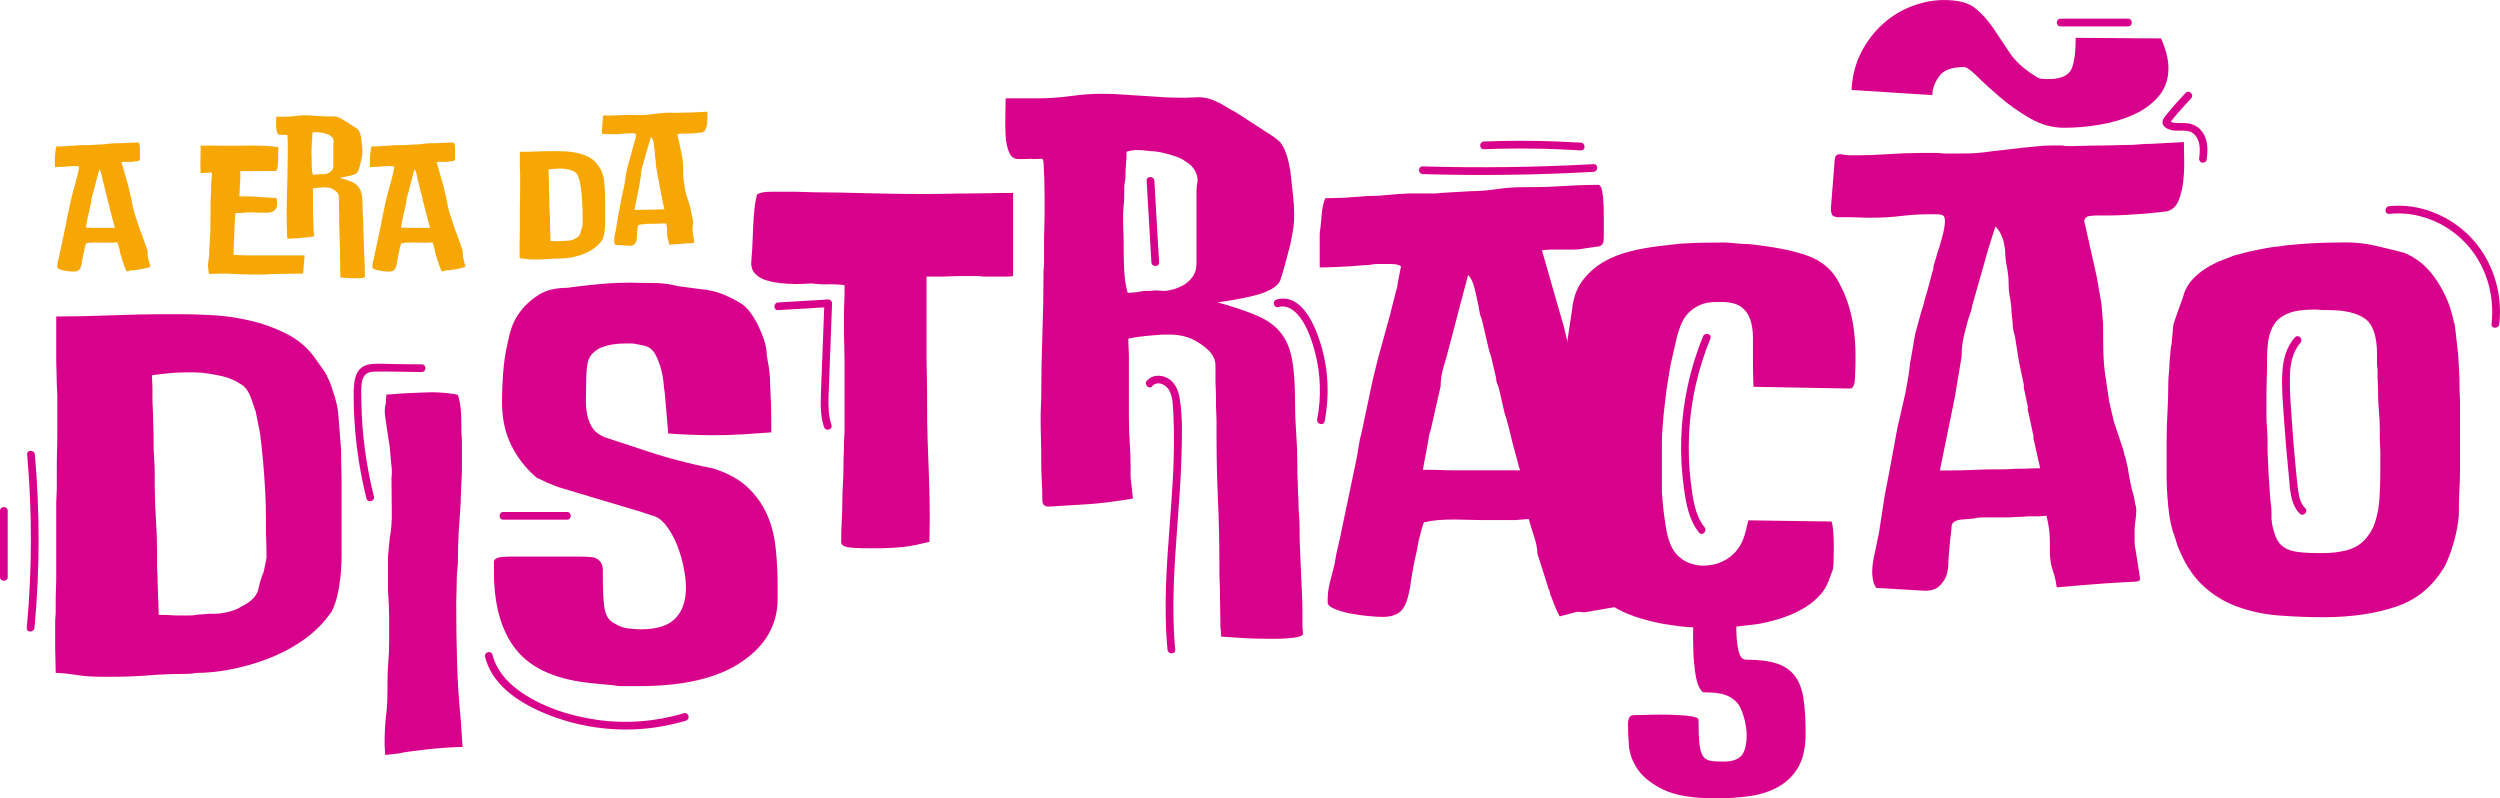
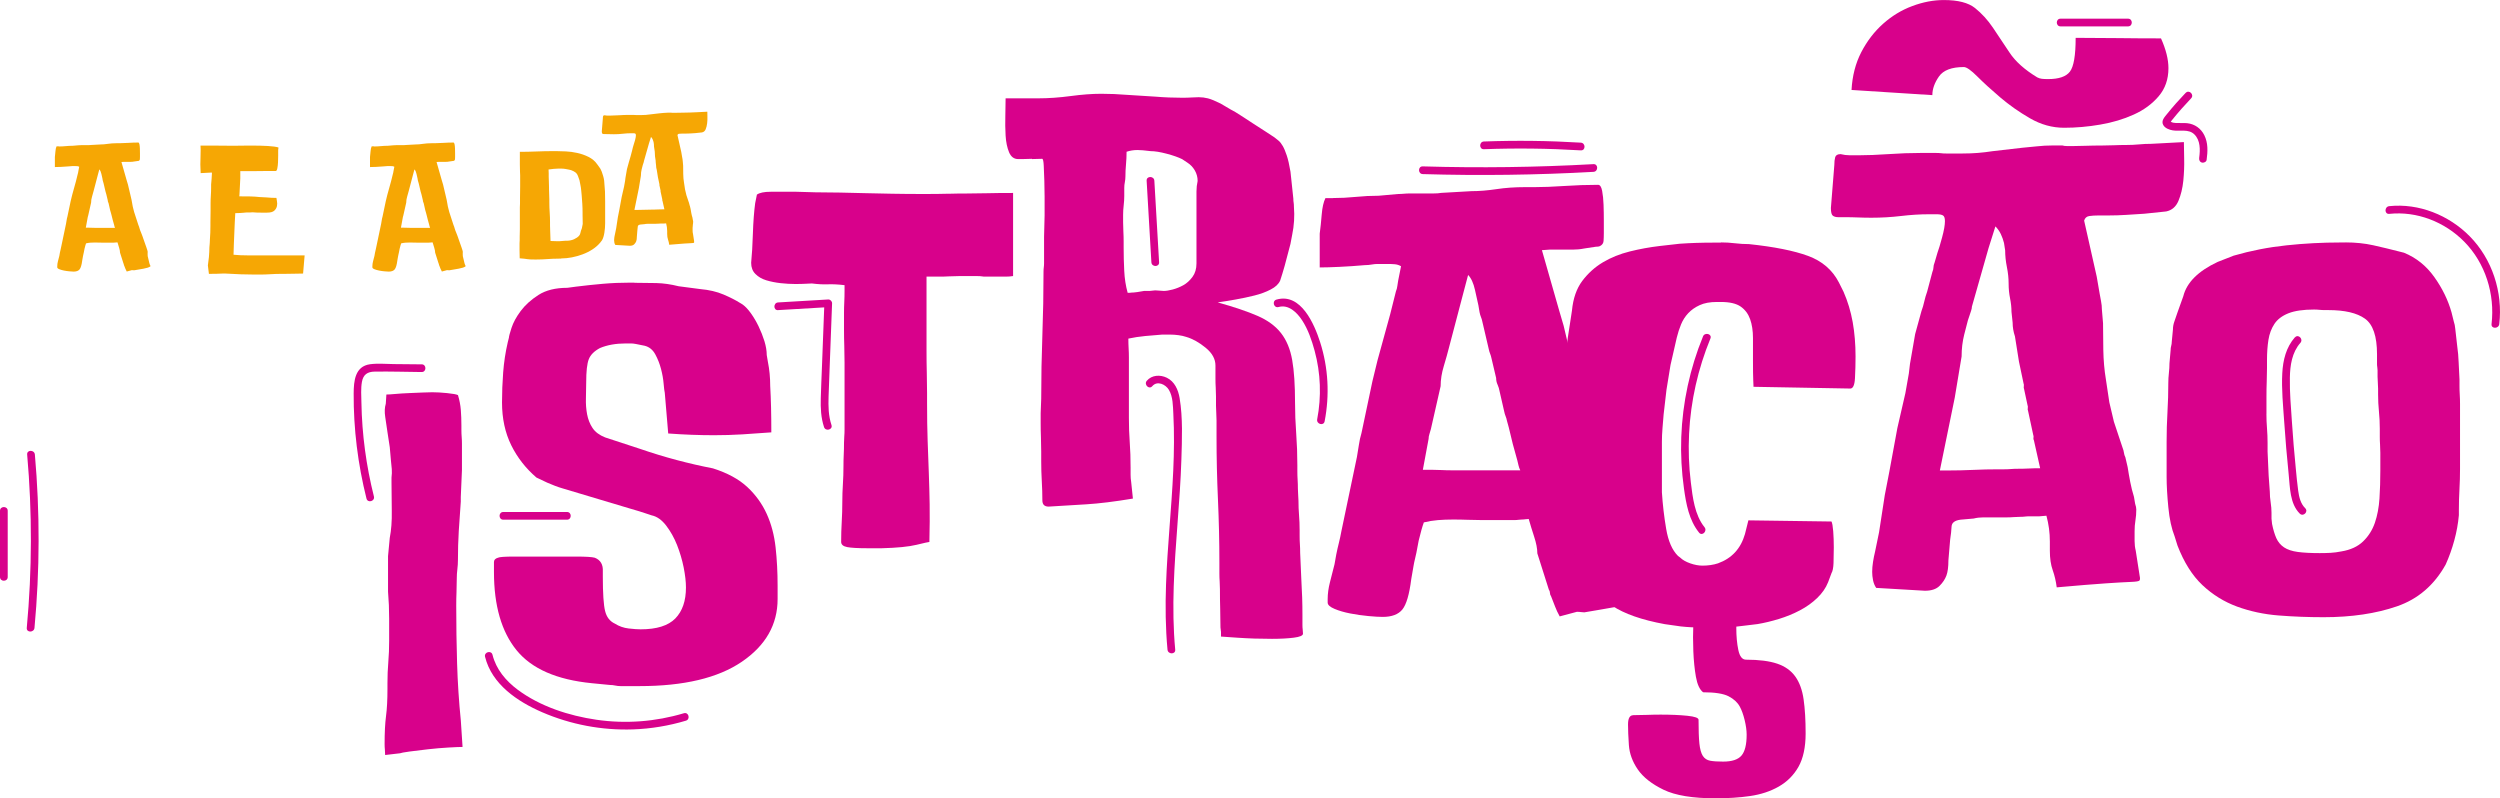
<svg xmlns="http://www.w3.org/2000/svg" id="Layer_1" viewBox="0 0 648.07 206.93">
  <defs>
    <style>.cls-1{fill:#f6a704;}.cls-2{fill:#d8018b;}</style>
  </defs>
  <g>
    <path class="cls-1" d="M15.28,37.97c.59,0,1.18-.03,1.78-.09s1.18-.09,1.78-.09l1.51-.13c.15,0,.3,0,.44-.02,.15-.01,.3-.02,.44-.02h1.82c.27,0,.47-.01,.62-.04l2.35-.13c.59,0,1.24-.05,1.93-.16,.7-.1,1.43-.16,2.2-.16h.76c.65,0,1.42-.03,2.31-.09,.89-.06,1.76-.09,2.62-.09,.15,0,.25,.16,.31,.47,.06,.31,.1,.67,.11,1.09,.01,.41,.02,.83,.02,1.24v.93c0,.24,0,.44-.02,.62-.01,.18-.11,.31-.29,.4-.06,.03-.16,.04-.31,.04l-.89,.13c-.3,.06-.6,.09-.91,.09h-1.8c-.09,0-.19,0-.29,.02-.1,.02-.2,.02-.29,.02l1.33,4.66c.06,.21,.12,.41,.18,.6,.06,.19,.12,.39,.18,.6l.93,3.95,.31,1.73c.06,.24,.12,.47,.18,.71,.06,.24,.12,.47,.18,.71l1.07,3.29c.15,.35,.27,.7,.35,1.02,.09,.33,.21,.65,.36,.98l.36,.93c.12,.27,.22,.56,.31,.89l.75,2.13c.12,.3,.19,.52,.22,.67l.09,.4c0,.15,0,.3-.02,.47-.02,.16,0,.38,.02,.64l.44,1.86c.03,.12,.07,.24,.13,.38,.06,.13,.12,.26,.18,.38-.15,.15-.39,.27-.71,.38-.33,.1-.7,.19-1.11,.27-.42,.07-.84,.15-1.27,.22-.43,.07-.82,.14-1.18,.2-.09,0-.18,0-.27-.02-.09-.02-.19-.02-.31-.02l-1.33,.36c-.15-.27-.27-.52-.36-.75l-.31-.8c-.06-.09-.09-.18-.09-.27s-.03-.18-.09-.27l-.89-2.8c0-.35-.08-.78-.24-1.29-.16-.5-.3-.96-.42-1.38-.09,0-.18,0-.27,.02-.09,.02-.18,.02-.27,.02s-.18,0-.27,.02c-.09,.02-.19,.02-.31,.02h-2.53c-.33,0-.68,0-1.07-.02-.39-.01-.77-.02-1.16-.02-.41,0-.81,.02-1.18,.04-.37,.03-.73,.09-1.09,.18-.12,.33-.25,.8-.4,1.42l-.18,.93c-.03,.15-.07,.31-.11,.49-.04,.18-.08,.35-.11,.53l-.18,1.02c-.15,1.18-.38,1.97-.69,2.35-.31,.38-.82,.58-1.53,.58-.27,0-.64-.02-1.11-.07-.47-.04-.94-.11-1.4-.2-.46-.09-.87-.21-1.22-.35-.36-.15-.53-.31-.53-.49v-.27c0-.42,.06-.85,.18-1.31,.12-.46,.24-.93,.36-1.4l.13-.75c.06-.3,.12-.59,.2-.89,.07-.3,.14-.61,.2-.93l1.2-5.73c.06-.33,.11-.64,.16-.95,.04-.31,.11-.61,.2-.91l.84-4,.4-1.64,.98-3.55,.44-1.78c.06-.15,.1-.29,.11-.42,.01-.13,.04-.27,.07-.42l.22-1.11c-.15-.09-.31-.14-.49-.16-.18-.01-.36-.02-.53-.02h-.8c-.15,0-.3,.01-.47,.04-.16,.03-.33,.04-.51,.04-.68,.06-1.34,.1-1.98,.13-.64,.03-1.15,.04-1.53,.04v-2.62c.06-.44,.11-.94,.15-1.49,.04-.55,.14-.97,.29-1.27h.58Zm14.52,21.09c-.06-.12-.1-.24-.13-.38-.03-.13-.06-.26-.09-.38l-.36-1.29c-.06-.24-.11-.45-.16-.64s-.1-.41-.16-.64l-.13-.49c-.03-.15-.07-.27-.11-.38-.04-.1-.08-.23-.11-.38l-.35-1.55c-.03-.18-.08-.35-.16-.51-.07-.16-.11-.33-.11-.51l-.36-1.51c-.03-.15-.07-.27-.11-.38s-.08-.23-.11-.38l-.49-2.09c-.03-.15-.07-.27-.11-.38-.04-.1-.08-.23-.11-.38l-.09-.53c-.06-.27-.15-.67-.27-1.2-.12-.53-.3-.92-.53-1.15-.06,.24-.12,.46-.18,.67-.06,.21-.12,.43-.18,.67l-1.11,4.22c-.12,.47-.26,.98-.42,1.51-.16,.53-.24,1.05-.24,1.55l-.75,3.33c-.03,.12-.07,.24-.11,.38s-.07,.26-.07,.38l-.44,2.4h.67c.27,0,.52,0,.78,.02,.25,.02,.53,.02,.82,.02h5.28Z" />
    <path class="cls-1" d="M72.13,38.64c-.01,.15-.02,.3-.02,.44v1.31c0,.58-.01,1.15-.04,1.73s-.09,1.09-.18,1.53c-.09,.44-.22,.67-.4,.67h-1.73c-.68,0-1.34,0-1.98,.02-.64,.01-1.3,.02-1.98,.02h-3.51v1.87l-.22,4.31c0,.06,0,.12-.02,.18s-.02,.12-.02,.18h.44c.8,0,1.61,0,2.42,.02,.81,.02,1.62,.07,2.42,.16l1.73,.09c.89,.09,1.76,.13,2.62,.13,0,.15,.04,.43,.13,.84,.09,.42,.09,.84,0,1.29-.09,.44-.32,.84-.69,1.18-.37,.34-1,.51-1.89,.51h-1.51c-.41,0-.81,0-1.2-.02-.39-.01-.73-.04-1.02-.07-.24,.03-.45,.04-.64,.04h-.56c-.39,0-.74,.02-1.07,.07s-.64,.07-.93,.07c-.21,0-.41,0-.62,.02-.21,.02-.43,.02-.67,.02l-.13,2.35c0,.15,0,.3-.02,.47-.01,.16-.02,.32-.02,.47s0,.3-.02,.47c-.01,.16-.02,.32-.02,.47s0,.31-.02,.49-.02,.34-.02,.49c0,.33-.01,.65-.04,.98-.03,.33-.04,.65-.04,.98,0,.15,0,.3-.02,.47-.01,.16-.02,.32-.02,.47,0,.24,0,.46-.02,.67-.01,.21-.02,.41-.02,.62,0,.27,0,.5-.02,.71-.01,.21-.02,.43-.02,.67,.65,.06,1.25,.1,1.8,.13,.55,.03,1.21,.04,1.98,.04h14.65c-.09,1.27-.22,2.84-.4,4.71-.68,0-1.44,.01-2.26,.04-.83,.03-1.7,.04-2.62,.04h-.89c-.86,0-1.75,.03-2.69,.09-.93,.06-1.89,.09-2.86,.09h-1.15c-2.31,0-4.91-.09-7.81-.27h-.4c-.59,.03-1.19,.05-1.8,.07-.61,.01-1.25,.02-1.93,.02l-.27-2.18,.27-2.18,.09-1.29c0-.77,.04-1.55,.13-2.35,0-.15,0-.31,.02-.49s.02-.34,.02-.49c.09-1.12,.13-2.26,.13-3.42v-.93c0-.5,0-1,.02-1.49s.02-.98,.02-1.49v-1.86c0-.77,.02-1.49,.07-2.15s.07-1.34,.07-2.02v-.84c.06-.5,.1-1,.13-1.49,.03-.49,.06-1.01,.09-1.58h-.4l-1.69,.09c-.15,0-.29,0-.42,.02-.13,.02-.27,.02-.42,.02,0-.41-.01-.78-.04-1.11-.03-.33-.04-.71-.04-1.15,0-.5,.01-1.08,.04-1.73,.03-.65,.04-1.36,.04-2.13,0-.15,0-.32-.02-.51-.01-.19-.02-.36-.02-.51h2.84c.74,0,1.52,0,2.33,.02,.81,.02,1.64,.02,2.46,.02h1.47c.56,0,1.16,0,1.8-.02,.64-.01,1.25-.02,1.84-.02h.4c1.66,0,3.1,.04,4.33,.11,1.23,.07,2.14,.2,2.73,.38,0,.15,0,.3-.02,.44Z" />
-     <path class="cls-1" d="M73.66,34.93c-.27,.02-.52,.02-.76,.02h-.31c-.32,0-.56-.18-.71-.53-.15-.35-.24-.78-.27-1.29-.03-.5-.04-1.02-.02-1.55,.02-.53,.02-.98,.02-1.33h2.53c.8,0,1.64-.06,2.51-.18,.87-.12,1.67-.18,2.38-.18,.33,0,.66,0,1,.02,.34,.02,.69,.04,1.04,.07l2.13,.13c.36,.03,.71,.05,1.07,.07,.36,.02,.7,.02,1.02,.02,.3,0,.54,0,.73-.02,.19-.01,.38-.02,.55-.02,.24,0,.47,.03,.71,.09,.24,.06,.56,.19,.98,.4l.75,.44c.24,.12,.51,.28,.82,.49,.31,.21,.63,.41,.95,.62,.33,.21,.64,.41,.93,.6s.53,.35,.71,.47c.12,.09,.23,.18,.33,.27,.1,.09,.21,.22,.31,.4s.21,.42,.31,.73c.1,.31,.2,.73,.29,1.27l.22,2.09c0,.12,0,.22,.02,.31,.01,.09,.02,.19,.02,.31,.06,.74,.01,1.46-.13,2.18l-.13,.71-.44,1.69c-.06,.21-.12,.41-.18,.6-.06,.19-.12,.38-.18,.55-.12,.27-.36,.5-.73,.69-.37,.19-.79,.35-1.27,.47-.47,.12-.96,.22-1.47,.31s-.96,.16-1.38,.22c1.27,.35,2.3,.7,3.09,1.04,.78,.34,1.39,.78,1.82,1.33,.43,.55,.72,1.24,.87,2.09,.15,.84,.22,1.95,.22,3.31,0,.77,.03,1.56,.09,2.38,.06,.81,.09,1.64,.09,2.46v.44c0,.24,0,.47,.02,.69,.01,.22,.02,.45,.02,.69,0,.15,0,.3,.02,.47,.01,.16,.02,.32,.02,.47,0,.39,.01,.76,.04,1.13,.03,.37,.04,.75,.04,1.13v.44c0,.24,0,.46,.02,.67,.01,.21,.02,.43,.02,.67l.09,2.04c.03,.5,.05,.98,.07,1.42s.02,.89,.02,1.33v.8c0,.12,0,.24,.02,.35,.01,.12,.02,.22,.02,.31,0,.15-.24,.25-.71,.31-.47,.06-1.04,.09-1.69,.09-.44,0-.9,0-1.35-.02-.46-.02-.9-.04-1.31-.07-.44-.03-.87-.06-1.29-.09v-.35c0-.06,0-.12-.02-.18-.01-.06-.02-.12-.02-.18,0-.5,0-.98-.02-1.44-.01-.46-.02-.97-.02-1.53,0-.21,0-.41-.02-.6-.01-.19-.02-.39-.02-.6v-.84c0-1.63-.04-3.26-.11-4.88-.07-1.63-.11-3.26-.11-4.88v-1.24c0-.21,0-.41-.02-.6-.01-.19-.02-.38-.02-.55v-.71c0-.24,0-.47-.02-.69-.01-.22-.02-.45-.02-.69v-1.02c0-.5-.25-.96-.75-1.38-.5-.41-1.01-.7-1.51-.84-.18-.06-.38-.1-.6-.13-.22-.03-.44-.04-.64-.04h-.62c-.41,.03-.85,.07-1.31,.11-.46,.04-.9,.11-1.31,.2,0,.27,0,.52,.02,.75,.01,.24,.02,.47,.02,.71v4.66c0,.68,.02,1.32,.07,1.91,.04,.59,.07,1.24,.07,1.95v.55c0,.19,.01,.38,.04,.55l.13,1.29c-1.42,.24-2.63,.39-3.62,.44-.99,.06-1.96,.12-2.91,.18-.33,0-.49-.16-.49-.49,0-.47-.02-.97-.04-1.49-.03-.52-.04-1.03-.04-1.53v-.75c0-.38,0-.75-.02-1.11-.01-.35-.02-.72-.02-1.11v-.75c0-.18,0-.36,.02-.55,.01-.19,.02-.38,.02-.55,0-1.66,.03-3.3,.09-4.93,.06-1.63,.09-3.27,.09-4.93,0-.12,0-.23,.02-.33,.01-.1,.02-.21,.02-.33v-2.04c0-.27,0-.54,.02-.82,.01-.28,.02-.55,.02-.82v-1.46c0-.38,0-.79-.02-1.22-.02-.43-.03-.81-.04-1.15-.02-.34-.05-.52-.11-.55-.27,0-.53,0-.8,.02Zm7.64,10.37c.15,0,.32-.01,.53-.04,.21-.03,.38-.06,.53-.09h.44c.06,0,.13,0,.2-.02,.07-.01,.14-.02,.2-.02l.67,.04c.18,0,.41-.04,.69-.11,.28-.07,.56-.18,.82-.33,.27-.15,.5-.36,.71-.64,.21-.28,.31-.63,.31-1.04v-5.57c0-.28,.03-.55,.09-.82,0-.3-.07-.57-.22-.82-.15-.25-.34-.45-.58-.6l-.4-.27c-.3-.15-.7-.29-1.2-.42s-.92-.2-1.24-.2c-.24-.03-.44-.05-.6-.07-.16-.01-.3-.02-.42-.02-.3,0-.58,.04-.84,.13,0,.33-.02,.65-.04,.98-.03,.33-.04,.64-.04,.93,0,.15-.02,.3-.04,.44-.03,.15-.04,.3-.04,.44v.62c0,.24-.01,.48-.04,.73-.03,.25-.04,.5-.04,.73v.58c0,.24,0,.48,.02,.73,.01,.25,.02,.51,.02,.78v.44c0,.59,.01,1.19,.04,1.8,.03,.61,.12,1.18,.27,1.71h.22Z" />
    <path class="cls-1" d="M96.97,37.97c.59,0,1.18-.03,1.78-.09s1.18-.09,1.78-.09l1.51-.13c.15,0,.3,0,.44-.02,.15-.01,.3-.02,.44-.02h1.82c.27,0,.47-.01,.62-.04l2.35-.13c.59,0,1.24-.05,1.93-.16,.7-.1,1.43-.16,2.2-.16h.76c.65,0,1.42-.03,2.31-.09,.89-.06,1.76-.09,2.62-.09,.15,0,.25,.16,.31,.47,.06,.31,.1,.67,.11,1.09,.01,.41,.02,.83,.02,1.24v.93c0,.24,0,.44-.02,.62-.01,.18-.11,.31-.29,.4-.06,.03-.16,.04-.31,.04l-.89,.13c-.3,.06-.6,.09-.91,.09h-1.8c-.09,0-.19,0-.29,.02-.1,.02-.2,.02-.29,.02l1.33,4.66c.06,.21,.12,.41,.18,.6,.06,.19,.12,.39,.18,.6l.93,3.95,.31,1.73c.06,.24,.12,.47,.18,.71,.06,.24,.12,.47,.18,.71l1.07,3.29c.15,.35,.27,.7,.35,1.02,.09,.33,.21,.65,.36,.98l.36,.93c.12,.27,.22,.56,.31,.89l.75,2.13c.12,.3,.19,.52,.22,.67l.09,.4c0,.15,0,.3-.02,.47-.02,.16,0,.38,.02,.64l.44,1.86c.03,.12,.07,.24,.13,.38,.06,.13,.12,.26,.18,.38-.15,.15-.39,.27-.71,.38-.33,.1-.7,.19-1.11,.27-.42,.07-.84,.15-1.27,.22-.43,.07-.82,.14-1.18,.2-.09,0-.18,0-.27-.02-.09-.02-.19-.02-.31-.02l-1.33,.36c-.15-.27-.27-.52-.36-.75l-.31-.8c-.06-.09-.09-.18-.09-.27s-.03-.18-.09-.27l-.89-2.8c0-.35-.08-.78-.24-1.29-.16-.5-.3-.96-.42-1.38-.09,0-.18,0-.27,.02-.09,.02-.18,.02-.27,.02s-.18,0-.27,.02c-.09,.02-.19,.02-.31,.02h-2.53c-.33,0-.68,0-1.07-.02-.39-.01-.77-.02-1.16-.02-.41,0-.81,.02-1.18,.04-.37,.03-.73,.09-1.09,.18-.12,.33-.25,.8-.4,1.42l-.18,.93c-.03,.15-.07,.31-.11,.49-.04,.18-.08,.35-.11,.53l-.18,1.02c-.15,1.18-.38,1.97-.69,2.35-.31,.38-.82,.58-1.53,.58-.27,0-.64-.02-1.11-.07-.47-.04-.94-.11-1.4-.2-.46-.09-.87-.21-1.22-.35-.36-.15-.53-.31-.53-.49v-.27c0-.42,.06-.85,.18-1.31,.12-.46,.24-.93,.36-1.4l.13-.75c.06-.3,.12-.59,.2-.89,.07-.3,.14-.61,.2-.93l1.2-5.73c.06-.33,.11-.64,.16-.95,.04-.31,.11-.61,.2-.91l.84-4,.4-1.64,.98-3.55,.44-1.78c.06-.15,.1-.29,.11-.42,.01-.13,.04-.27,.07-.42l.22-1.11c-.15-.09-.31-.14-.49-.16-.18-.01-.36-.02-.53-.02h-.8c-.15,0-.3,.01-.47,.04-.16,.03-.33,.04-.51,.04-.68,.06-1.34,.1-1.98,.13-.64,.03-1.15,.04-1.53,.04v-2.62c.06-.44,.11-.94,.15-1.49,.04-.55,.14-.97,.29-1.27h.58Zm14.52,21.09c-.06-.12-.1-.24-.13-.38-.03-.13-.06-.26-.09-.38l-.36-1.29c-.06-.24-.11-.45-.16-.64s-.1-.41-.16-.64l-.13-.49c-.03-.15-.07-.27-.11-.38-.04-.1-.08-.23-.11-.38l-.35-1.55c-.03-.18-.08-.35-.16-.51-.07-.16-.11-.33-.11-.51l-.36-1.51c-.03-.15-.07-.27-.11-.38s-.08-.23-.11-.38l-.49-2.09c-.03-.15-.07-.27-.11-.38-.04-.1-.08-.23-.11-.38l-.09-.53c-.06-.27-.15-.67-.27-1.2-.12-.53-.3-.92-.53-1.15-.06,.24-.12,.46-.18,.67-.06,.21-.12,.43-.18,.67l-1.11,4.22c-.12,.47-.26,.98-.42,1.51-.16,.53-.24,1.05-.24,1.55l-.75,3.33c-.03,.12-.07,.24-.11,.38s-.07,.26-.07,.38l-.44,2.4h.67c.27,0,.52,0,.78,.02,.25,.02,.53,.02,.82,.02h5.28Z" />
    <path class="cls-1" d="M145.17,67.03c-.13,.01-.27,.02-.42,.02-.95,0-1.89,.04-2.82,.11-.93,.07-1.87,.11-2.82,.11h-.53c-.47,0-.84,0-1.11-.02-.27-.02-.52-.04-.75-.07-.24-.03-.5-.07-.78-.11s-.69-.08-1.22-.11c0-.33,0-.67-.02-1.02-.01-.36-.02-.74-.02-1.15v-1.73c0-.15,0-.29,.02-.42s.02-.24,.02-.33v-.93c0-.33,0-.64,.02-.95,.01-.31,.02-.63,.02-.95v-5.73c0-.15,0-.31,.02-.49,.01-.18,.02-.34,.02-.49v-1.42c0-.62,0-1.17,.02-1.64,.01-.47,.02-.96,.02-1.47v-2.75c0-.18,0-.34-.02-.49s-.02-.3-.02-.44c0-.35,0-.68-.02-.98-.01-.3-.02-.62-.02-.98v-3.24c1.33,0,2.76-.03,4.29-.09,1.52-.06,2.89-.09,4.11-.09h1.15c.62,0,1.41,.02,2.38,.07,.96,.04,1.95,.18,2.95,.4,1.01,.22,1.98,.56,2.91,1.02,.93,.46,1.68,1.09,2.24,1.89l.67,.93c.12,.15,.21,.31,.29,.49,.07,.18,.16,.36,.24,.53l.35,1.07c.06,.21,.11,.41,.16,.6s.08,.41,.11,.64l.22,2.84c0,.41,0,.84,.02,1.29,.01,.44,.02,.87,.02,1.29v5.64c0,.83-.07,1.65-.2,2.46-.13,.81-.33,1.46-.6,1.93l-.44,.58c-.56,.68-1.24,1.28-2.04,1.8-.8,.52-1.66,.95-2.58,1.29-.92,.34-1.84,.6-2.77,.78-.93,.18-1.81,.27-2.64,.27-.15,.03-.29,.05-.42,.07Zm-2.46-4.55h.27c.24,0,.44,0,.62,.02,.18,.02,.37,.02,.58,.02h.93c.18,0,.35-.01,.51-.04,.16-.03,.33-.04,.51-.04l.53-.04h.49c.21,0,.48-.04,.82-.11,.34-.07,.63-.17,.87-.29l.71-.4c.5-.33,.8-.71,.89-1.15,.09-.44,.22-.87,.4-1.29l.22-1.11c0-.38,0-.76-.02-1.13-.01-.37-.02-.75-.02-1.13v-.62c0-.77-.02-1.55-.07-2.33-.04-.78-.1-1.52-.16-2.2l-.13-1.33c-.03-.27-.06-.52-.09-.75-.03-.24-.07-.47-.13-.71l-.22-1.11c-.06-.18-.18-.52-.36-1.02-.18-.5-.43-.86-.75-1.07l-.44-.27-.62-.27-.53-.13c-.27-.06-.59-.12-.95-.18-.37-.06-.72-.09-1.04-.09h-.84c-.35,0-.75,.02-1.2,.07-.44,.04-.87,.1-1.29,.16,0,.15,0,.31,.02,.49,.01,.18,.02,.34,.02,.49v.93c0,.18,0,.38,.02,.6,.01,.22,.02,.44,.02,.64,0,.24,0,.49,.02,.75s.02,.52,.02,.75v.49c0,.41,.01,.84,.04,1.29s.04,.87,.04,1.29v.8c0,.86,.03,1.72,.09,2.58,.06,.86,.09,1.72,.09,2.58v.84c0,.24,0,.47,.02,.71,.01,.24,.02,.47,.02,.71l.09,2.62Z" />
    <path class="cls-1" d="M179.92,62.61c.03,.15,.02,.25-.02,.31-.04,.06-.27,.1-.67,.11-.4,.02-1.04,.05-1.93,.11-.89,.06-2.16,.16-3.82,.31-.06-.47-.16-.92-.31-1.33-.15-.41-.22-.92-.22-1.51v-.71c0-.68-.09-1.35-.27-2l-.53,.04h-.75c-.15,0-.27,0-.38,.02-.1,.02-.23,.02-.38,.02-.18,0-.35,0-.51,.02-.16,.02-.33,.02-.51,.02h-1.82c-.27,0-.52,.03-.76,.09l-1.02,.09c-.44,.06-.67,.24-.69,.53-.02,.3-.05,.64-.11,1.02l-.13,1.6c0,.5-.05,.9-.16,1.18-.1,.28-.28,.55-.53,.8-.25,.25-.63,.38-1.13,.38l-3.77-.22c-.12-.18-.2-.38-.24-.6-.04-.22-.07-.44-.07-.64,0-.24,.02-.5,.07-.78s.1-.54,.16-.78l.31-1.51,.44-2.89c.06-.33,.12-.63,.18-.91,.06-.28,.12-.58,.18-.91l.62-3.37,.62-2.71,.27-1.51,.09-.75,.4-2.31,.49-1.78c.09-.24,.16-.49,.22-.75,.06-.27,.13-.52,.22-.75l.4-1.51c.06-.15,.09-.27,.09-.38s.03-.23,.09-.38l.22-.75c.09-.24,.21-.63,.36-1.18,.15-.55,.22-.97,.22-1.27,0-.24-.05-.38-.16-.44-.1-.06-.26-.09-.47-.09h-.62c-.68,0-1.4,.04-2.15,.13-.76,.09-1.52,.13-2.29,.13-.35,0-.7,0-1.04-.02-.34-.01-.69-.02-1.04-.02h-.49c-.18,0-.32-.04-.42-.11-.1-.07-.16-.27-.16-.6l.27-3.33c0-.24,.02-.44,.07-.6,.04-.16,.19-.24,.42-.24,.24,.06,.47,.09,.71,.09h.71c.65,0,1.41-.03,2.29-.09,.87-.06,1.7-.09,2.46-.09h1.24c.15,0,.27,0,.38,.02,.1,.02,.23,.02,.38,.02h1.29c.41,0,.81-.01,1.18-.04,.37-.03,.75-.07,1.13-.13l2.31-.27c.36-.03,.73-.07,1.13-.11,.4-.04,.79-.07,1.18-.07h.8c.09,.03,.21,.04,.36,.04h.49c.24,0,.56,0,.95-.02,.4-.01,.82-.02,1.27-.02,.3,0,.61,0,.93-.02,.32-.01,.65-.02,.98-.02s.64-.01,.95-.04c.31-.03,.63-.04,.95-.04l2.53-.13c0,.3,0,.73,.02,1.29s0,1.13-.07,1.71-.19,1.1-.38,1.55c-.19,.46-.51,.73-.96,.82l-1.69,.18c-.47,.03-.94,.06-1.4,.09-.46,.03-.93,.04-1.4,.04h-.75c-.27,0-.5,.02-.71,.04-.21,.03-.34,.15-.4,.35l.98,4.35,.22,1.29c.03,.18,.07,.38,.11,.6,.04,.22,.07,.44,.07,.64l.09,1.07c0,.56,0,1.25,.02,2.06,.01,.81,.08,1.58,.2,2.29l.27,1.78,.36,1.51,.67,2c.06,.15,.1,.28,.11,.4,.01,.12,.05,.24,.11,.35l.18,.75c.06,.39,.12,.77,.2,1.15,.07,.39,.17,.77,.29,1.15l.09,.53c.06,.18,.09,.33,.09,.44,0,.3-.02,.58-.07,.84-.04,.27-.07,.55-.07,.84v.75c0,.27,.03,.52,.09,.75l.31,2Zm-8.21-10.57c-.03-.06-.04-.13-.02-.2,.01-.07,0-.14-.02-.2l-.4-1.86c-.03-.06-.04-.13-.02-.22,.01-.09,0-.16-.02-.22l-.27-1.24c-.03-.06-.04-.13-.02-.22s0-.16-.02-.22l-.36-1.69-.31-1.95c-.06-.18-.1-.35-.13-.53-.03-.18-.04-.36-.04-.53l-.09-.84c0-.33-.04-.67-.11-1.04-.07-.37-.11-.75-.11-1.13,0-.41-.04-.84-.13-1.29-.09-.44-.13-.87-.13-1.29l-.09-.58c-.06-.24-.14-.47-.24-.69-.1-.22-.24-.42-.42-.6l-.53,1.69-1.29,4.53c0,.09-.02,.2-.07,.33l-.11,.33-.13,.4c-.06,.21-.16,.58-.29,1.11s-.2,1.1-.2,1.69l-.53,3.2-1.15,5.64h.67c.65,0,1.29-.01,1.93-.04,.64-.03,1.28-.04,1.93-.04h.44c.18,0,.36,0,.53-.02,.18-.01,.36-.02,.53-.02,.3,0,.58,0,.87-.02,.28-.01,.57-.02,.87-.02l-.49-2.18Z" />
  </g>
  <g>
    <g>
      <path class="cls-2" d="M245.68,50.23c1.68-.05,3.34-.07,4.98-.07s3.37-.02,5.2-.07c1.83-.05,4.09-.07,6.76-.07v21.54c-.59,.1-1.24,.15-1.93,.15h-5.2c-.4,0-.72-.02-.97-.07-.25-.05-.62-.07-1.11-.07h-4.9c-.89,0-1.73,.03-2.53,.07-.79,.05-1.63,.07-2.53,.07h-3.27v19.31c0,1.98,.02,3.86,.07,5.65,.05,1.78,.07,3.52,.07,5.2v2.53c0,3.76,.05,7.06,.15,9.88,.1,2.82,.2,5.57,.3,8.24,.1,2.67,.17,5.4,.22,8.17,.05,2.77,.02,6.04-.07,9.8-.2,0-1.31,.25-3.34,.74-2.03,.49-5.03,.79-8.99,.89h-3.71c-2.48,0-4.23-.1-5.27-.3-1.04-.2-1.56-.65-1.56-1.34,0-1.78,.05-3.51,.15-5.2,.1-1.68,.15-3.42,.15-5.2,0-1.49,.05-2.99,.15-4.53,.1-1.54,.15-3.09,.15-4.68,0-1.09,.02-2.1,.07-3.05,.05-.94,.07-1.95,.07-3.04,0-.49,.02-1.04,.07-1.63,.05-.59,.07-1.19,.07-1.78v-17.38c0-1.58-.03-3.05-.07-4.38-.05-1.34-.07-2.7-.07-4.09v-4.31c0-.99,.02-1.95,.07-2.9,.05-.94,.07-1.91,.07-2.9v-1.49c-1.68-.2-3.12-.27-4.31-.22-1.19,.05-2.58-.02-4.16-.22-.2,0-.69,.03-1.49,.07-.79,.05-1.73,.07-2.82,.07-1.19,0-2.45-.07-3.79-.22-1.34-.15-2.58-.4-3.71-.74-1.14-.35-2.08-.89-2.82-1.63-.74-.74-1.11-1.71-1.11-2.9,.2-1.98,.35-4.51,.45-7.58,.1-3.07,.3-5.69,.59-7.87l.45-2.23c.69-.49,1.88-.74,3.57-.74h6.68c.79,0,1.61,.03,2.45,.07,.84,.05,1.66,.07,2.45,.07,2.18,0,4.31,.03,6.39,.07,2.08,.05,4.21,.1,6.39,.15,2.18,.05,4.53,.1,7.06,.15,2.53,.05,5.32,.07,8.39,.07,2.38,0,4.41-.02,6.09-.07Z" />
      <path class="cls-2" d="M267.52,41.17c-.89,.05-1.73,.07-2.53,.07h-1.04c-1.09,0-1.88-.59-2.38-1.78-.49-1.19-.79-2.62-.89-4.31-.1-1.68-.12-3.42-.07-5.2,.05-1.78,.07-3.27,.07-4.46h8.47c2.67,0,5.47-.2,8.39-.59,2.92-.39,5.57-.59,7.95-.59,1.09,0,2.2,.03,3.34,.07,1.14,.05,2.3,.13,3.49,.22l7.13,.45c1.19,.1,2.38,.17,3.57,.22,1.19,.05,2.33,.07,3.42,.07,.99,0,1.81-.02,2.45-.07,.64-.05,1.26-.07,1.86-.07,.79,0,1.58,.1,2.38,.3,.79,.2,1.88,.65,3.27,1.34l2.53,1.49c.79,.4,1.71,.94,2.75,1.63,1.04,.69,2.1,1.39,3.19,2.08,1.09,.69,2.13,1.36,3.12,2.01,.99,.65,1.78,1.17,2.38,1.56,.39,.3,.77,.59,1.11,.89,.35,.3,.69,.74,1.04,1.34,.35,.59,.69,1.41,1.04,2.45,.35,1.04,.67,2.45,.97,4.23l.74,6.98c0,.4,.02,.74,.08,1.04,.05,.3,.07,.65,.07,1.04,.2,2.48,.05,4.9-.45,7.28l-.45,2.38-1.49,5.64c-.2,.69-.4,1.36-.59,2.01-.2,.65-.4,1.26-.59,1.86-.4,.89-1.21,1.66-2.45,2.3-1.24,.65-2.65,1.17-4.23,1.56-1.59,.4-3.22,.74-4.9,1.04-1.69,.3-3.22,.55-4.61,.74,4.26,1.19,7.7,2.35,10.32,3.49,2.62,1.14,4.65,2.62,6.09,4.46,1.43,1.83,2.4,4.16,2.9,6.98,.5,2.82,.74,6.51,.74,11.07,0,2.58,.1,5.22,.3,7.95,.2,2.73,.3,5.47,.3,8.25v1.49c0,.79,.02,1.56,.07,2.3,.05,.74,.07,1.51,.07,2.3,0,.5,.02,1.02,.07,1.56,.05,.54,.08,1.07,.08,1.56,0,1.29,.05,2.55,.15,3.79,.1,1.24,.15,2.5,.15,3.79v1.49c0,.79,.02,1.53,.07,2.23,.05,.69,.07,1.43,.07,2.23l.3,6.83c.1,1.68,.17,3.27,.22,4.75,.05,1.49,.07,2.97,.07,4.46v2.67c0,.39,.02,.79,.07,1.19,.05,.39,.07,.74,.07,1.04,0,.49-.79,.84-2.38,1.04-1.59,.2-3.47,.3-5.65,.3-1.49,0-3-.03-4.53-.07-1.54-.05-3-.13-4.38-.22-1.49-.1-2.92-.2-4.31-.3v-1.19c0-.2-.03-.4-.07-.59-.05-.2-.07-.4-.07-.59,0-1.69-.03-3.29-.07-4.83-.05-1.54-.07-3.25-.07-5.12,0-.69-.03-1.36-.07-2.01-.05-.65-.07-1.31-.07-2v-2.82c0-5.45-.13-10.89-.37-16.34-.25-5.45-.37-10.89-.37-16.34v-4.16c0-.69-.03-1.36-.07-2.01-.05-.64-.07-1.26-.07-1.86v-2.38c0-.79-.03-1.56-.07-2.3-.05-.74-.07-1.51-.07-2.3v-3.42c0-1.68-.84-3.22-2.53-4.6-1.69-1.39-3.37-2.33-5.05-2.82-.59-.2-1.26-.35-2.01-.45-.74-.1-1.46-.15-2.15-.15h-2.08c-1.39,.1-2.85,.22-4.38,.37-1.54,.15-3,.37-4.38,.67,0,.89,.02,1.73,.07,2.53,.05,.79,.07,1.59,.07,2.38v15.6c0,2.28,.07,4.41,.22,6.39,.15,1.98,.22,4.16,.22,6.54v1.86c0,.64,.05,1.26,.15,1.86l.45,4.31c-4.75,.79-8.79,1.29-12.11,1.49-3.32,.2-6.56,.4-9.73,.59-1.09,0-1.63-.54-1.63-1.63,0-1.58-.05-3.24-.15-4.98-.1-1.73-.15-3.44-.15-5.12v-2.53c0-1.29-.03-2.53-.07-3.71-.05-1.19-.07-2.43-.07-3.71v-2.53c0-.59,.02-1.21,.07-1.86,.05-.64,.07-1.26,.07-1.86,0-5.54,.1-11.04,.3-16.49,.2-5.45,.3-10.94,.3-16.49,0-.39,.02-.77,.07-1.11,.05-.35,.07-.72,.07-1.11v-6.83c0-.89,.02-1.81,.07-2.75,.05-.94,.07-1.86,.07-2.75v-4.9c0-1.29-.03-2.65-.07-4.08-.05-1.43-.1-2.72-.15-3.86-.05-1.14-.17-1.76-.37-1.86-.89,0-1.78,.03-2.67,.07Zm25.55,34.69c.5,0,1.09-.05,1.78-.15,.69-.1,1.29-.2,1.78-.3h1.49c.2,0,.42-.02,.67-.07,.25-.05,.47-.07,.67-.07l2.23,.15c.59,0,1.36-.12,2.3-.37,.94-.25,1.86-.62,2.75-1.11,.89-.49,1.68-1.21,2.38-2.15,.69-.94,1.04-2.1,1.04-3.49v-18.64c0-.94,.1-1.86,.3-2.75,0-.99-.25-1.91-.74-2.75-.5-.84-1.14-1.51-1.93-2.01l-1.34-.89c-.99-.49-2.33-.97-4.01-1.41-1.69-.45-3.07-.67-4.16-.67-.79-.1-1.46-.17-2.01-.22-.55-.05-1.02-.07-1.41-.07-.99,0-1.93,.15-2.82,.45,0,1.09-.05,2.18-.15,3.27-.1,1.09-.15,2.13-.15,3.12,0,.5-.05,.99-.15,1.49-.1,.5-.15,.99-.15,1.49v2.08c0,.79-.05,1.61-.15,2.45-.1,.84-.15,1.66-.15,2.45v1.93c0,.79,.02,1.61,.07,2.45,.05,.84,.07,1.71,.07,2.6v1.49c0,1.98,.05,3.99,.15,6.02,.1,2.03,.39,3.94,.89,5.72h.74Z" />
      <path class="cls-2" d="M345.51,51.34c1.98,0,3.96-.1,5.94-.3,1.98-.2,3.96-.3,5.94-.3l5.05-.45c.49,0,.99-.02,1.49-.07,.5-.05,.99-.07,1.49-.07h6.09c.89,0,1.58-.05,2.08-.15l7.87-.45c1.98,0,4.13-.17,6.46-.52,2.33-.35,4.78-.52,7.35-.52h2.53c2.18,0,4.75-.1,7.72-.3,2.97-.2,5.89-.3,8.76-.3,.49,0,.84,.52,1.04,1.56,.2,1.04,.32,2.25,.37,3.64,.05,1.39,.07,2.77,.07,4.16v3.12c0,.79-.03,1.49-.07,2.08-.05,.59-.37,1.04-.97,1.34-.2,.1-.54,.15-1.04,.15l-2.97,.45c-.99,.2-2.01,.3-3.04,.3h-6.02c-.3,0-.62,.03-.97,.07-.35,.05-.67,.07-.97,.07l4.46,15.6c.2,.69,.39,1.36,.59,2.01,.2,.65,.39,1.31,.59,2.01l3.12,13.22,1.04,5.79c.2,.79,.39,1.58,.59,2.38,.2,.79,.4,1.59,.59,2.38l3.57,10.99c.49,1.19,.89,2.33,1.19,3.42,.3,1.09,.69,2.18,1.19,3.27l1.19,3.12c.39,.89,.74,1.88,1.04,2.97l2.53,7.13c.39,.99,.64,1.73,.74,2.23l.3,1.34c0,.49-.03,1.01-.07,1.56-.05,.54-.03,1.26,.07,2.15l1.49,6.24c.1,.39,.25,.82,.45,1.26,.2,.45,.39,.87,.59,1.26-.5,.49-1.29,.91-2.38,1.26-1.09,.35-2.33,.64-3.71,.89-1.39,.25-2.8,.5-4.23,.74-1.44,.25-2.75,.47-3.94,.67-.3,0-.59-.03-.89-.07-.3-.05-.64-.07-1.04-.07l-4.46,1.19c-.5-.89-.89-1.73-1.19-2.53l-1.04-2.67c-.2-.3-.3-.59-.3-.89s-.1-.59-.3-.89l-2.97-9.36c0-1.19-.27-2.63-.82-4.31-.55-1.68-1.02-3.22-1.41-4.6-.3,0-.59,.03-.89,.07-.3,.05-.59,.07-.89,.07s-.59,.03-.89,.07c-.3,.05-.65,.07-1.04,.07h-8.47c-1.09,0-2.28-.02-3.57-.07-1.29-.05-2.58-.07-3.86-.07-1.39,0-2.7,.05-3.94,.15-1.24,.1-2.45,.3-3.64,.59-.4,1.09-.84,2.67-1.34,4.75l-.59,3.12c-.1,.5-.22,1.04-.37,1.63-.15,.59-.27,1.19-.37,1.78l-.59,3.42c-.5,3.96-1.26,6.58-2.3,7.87-1.04,1.29-2.75,1.93-5.12,1.93-.89,0-2.13-.07-3.71-.22-1.58-.15-3.14-.37-4.68-.67-1.54-.3-2.9-.69-4.08-1.19-1.19-.5-1.78-1.04-1.78-1.63v-.89c0-1.39,.2-2.85,.59-4.38,.39-1.54,.79-3.1,1.19-4.68l.45-2.53c.2-.99,.42-1.98,.67-2.97,.25-.99,.47-2.03,.67-3.12l4.01-19.16c.2-1.09,.37-2.15,.52-3.19,.15-1.04,.37-2.05,.67-3.05l2.82-13.37,1.34-5.5,3.27-11.88,1.49-5.94c.2-.49,.32-.97,.37-1.41,.05-.45,.12-.91,.22-1.41l.74-3.71c-.5-.3-1.04-.47-1.63-.52-.59-.05-1.19-.07-1.78-.07h-2.67c-.5,0-1.02,.05-1.56,.15-.55,.1-1.11,.15-1.71,.15-2.28,.2-4.48,.35-6.61,.45-2.13,.1-3.84,.15-5.12,.15v-8.76c.2-1.49,.37-3.14,.52-4.98,.15-1.83,.47-3.24,.96-4.23h1.93Zm48.58,70.56c-.2-.39-.35-.82-.45-1.26-.1-.45-.2-.87-.3-1.26l-1.19-4.31c-.2-.79-.37-1.51-.52-2.15-.15-.64-.32-1.36-.52-2.15l-.45-1.63c-.1-.5-.22-.92-.37-1.26-.15-.35-.27-.77-.37-1.26l-1.19-5.2c-.1-.59-.27-1.16-.52-1.71-.25-.54-.37-1.11-.37-1.71l-1.19-5.05c-.1-.49-.22-.91-.37-1.26-.15-.35-.27-.77-.37-1.26l-1.63-6.98c-.1-.49-.22-.91-.37-1.26-.15-.35-.27-.77-.37-1.26l-.3-1.78c-.2-.89-.5-2.23-.89-4.01-.4-1.78-.99-3.07-1.78-3.86-.2,.79-.4,1.54-.59,2.23-.2,.69-.4,1.44-.59,2.23l-3.71,14.11c-.4,1.59-.87,3.27-1.41,5.05-.54,1.78-.82,3.52-.82,5.2l-2.53,11.14c-.1,.4-.22,.82-.37,1.26-.15,.45-.22,.87-.22,1.26l-1.49,8.02h2.23c.89,0,1.76,.03,2.6,.07,.84,.05,1.76,.07,2.75,.07h17.68Z" />
    </g>
    <path class="cls-2" d="M201.71,80.39c4.33-.26,8.66-.51,12.99-.77l-1-1c-.21,5.53-.42,11.05-.63,16.58-.1,2.68-.23,5.36-.3,8.05-.07,2.52,.04,5.04,.84,7.45,.4,1.22,2.34,.69,1.93-.53-.8-2.4-.83-4.87-.75-7.37,.09-2.7,.2-5.39,.3-8.09,.2-5.36,.4-10.72,.61-16.08,.02-.52-.47-1.03-1-1-4.33,.26-8.66,.51-12.99,.77-1.28,.08-1.29,2.08,0,2h0Z" />
    <path class="cls-2" d="M297.24,46.85c.41,7.05,.82,14.1,1.23,21.14,.07,1.28,2.08,1.29,2,0-.41-7.05-.82-14.1-1.23-21.14-.07-1.28-2.08-1.29-2,0h0Z" />
    <path class="cls-2" d="M368.82,45.13c14.75,.44,29.52,.24,44.25-.58,1.28-.07,1.29-2.07,0-2-14.74,.82-29.5,1.02-44.25,.58-1.29-.04-1.29,1.96,0,2h0Z" />
    <path class="cls-2" d="M384.67,38.68c8.37-.31,16.75-.21,25.12,.3,1.29,.08,1.28-1.92,0-2-8.36-.51-16.74-.61-25.12-.3-1.28,.05-1.29,2.05,0,2h0Z" />
    <path class="cls-2" d="M331.43,79.59c2.62-.75,4.8,1.43,6.12,3.45,1.55,2.37,2.5,5.19,3.24,7.9,1.57,5.78,1.79,11.87,.66,17.75-.24,1.26,1.68,1.8,1.93,.53,1.32-6.81,.96-13.88-1.16-20.5-1.49-4.66-4.98-12.88-11.32-11.06-1.24,.35-.71,2.28,.53,1.93h0Z" />
    <path class="cls-2" d="M298.71,100.1c1.28-1.49,3.45-.47,4.3,.96,1.07,1.8,1.04,4.15,1.15,6.18,.26,4.91,.2,9.84-.02,14.75-.44,9.85-1.52,19.66-1.87,29.52-.2,5.64-.14,11.28,.38,16.9,.12,1.27,2.12,1.28,2,0-1.02-10.95-.21-21.93,.61-32.86,.41-5.48,.82-10.96,.99-16.45,.16-5.23,.4-10.74-.46-15.92-.35-2.11-1.29-4.28-3.32-5.26-1.71-.83-3.88-.73-5.18,.78-.83,.97,.58,2.39,1.41,1.41h0Z" />
  </g>
  <g>
    <g>
-       <path class="cls-2" d="M49.41,174.63c-.45,.05-.92,.07-1.41,.07-3.17,0-6.31,.12-9.43,.37-3.12,.25-6.26,.37-9.43,.37h-1.78c-1.58,0-2.82-.03-3.71-.07-.89-.05-1.73-.12-2.53-.22-.79-.1-1.66-.22-2.6-.37-.94-.15-2.3-.27-4.08-.37,0-1.09-.03-2.23-.07-3.42-.05-1.19-.07-2.48-.07-3.86v-5.79c0-.49,.02-.97,.07-1.41,.05-.45,.07-.82,.07-1.11v-3.12c0-1.09,.02-2.15,.07-3.19,.05-1.04,.07-2.1,.07-3.19v-19.16c0-.49,.02-1.04,.07-1.63,.05-.59,.07-1.14,.07-1.63v-4.75c0-2.08,.02-3.91,.07-5.5,.05-1.58,.07-3.22,.07-4.9v-9.21c0-.59-.03-1.14-.07-1.63-.05-.49-.07-.99-.07-1.49,0-1.19-.03-2.28-.07-3.27-.05-.99-.07-2.08-.07-3.27v-10.84c4.46,0,9.23-.1,14.33-.3,5.1-.2,9.68-.3,13.74-.3h3.86c2.08,0,4.73,.07,7.95,.22,3.22,.15,6.51,.59,9.88,1.34,3.37,.74,6.61,1.88,9.73,3.42,3.12,1.54,5.62,3.64,7.5,6.31l2.23,3.12c.39,.5,.72,1.04,.97,1.63,.25,.59,.52,1.19,.82,1.78l1.19,3.57c.2,.69,.37,1.36,.52,2.01,.15,.65,.27,1.36,.37,2.15l.74,9.51c0,1.39,.02,2.82,.07,4.31,.05,1.49,.07,2.92,.07,4.31v18.87c0,2.77-.22,5.52-.67,8.24-.45,2.72-1.11,4.88-2,6.46l-1.49,1.93c-1.88,2.28-4.16,4.28-6.83,6.02-2.67,1.73-5.55,3.17-8.62,4.31-3.07,1.14-6.16,2-9.28,2.6-3.12,.59-6.07,.89-8.84,.89-.5,.1-.96,.17-1.41,.22Zm-8.24-15.23h.89c.79,0,1.49,.03,2.08,.07,.59,.05,1.24,.07,1.93,.07h3.12c.59,0,1.16-.05,1.71-.15,.54-.1,1.11-.15,1.71-.15l1.78-.15h1.63c.69,0,1.61-.12,2.75-.37,1.14-.25,2.1-.57,2.9-.97l2.38-1.34c1.68-1.09,2.67-2.38,2.97-3.86s.74-2.92,1.34-4.31l.74-3.71c0-1.29-.03-2.55-.07-3.79-.05-1.24-.08-2.5-.08-3.79v-2.08c0-2.57-.07-5.17-.22-7.8-.15-2.62-.32-5.07-.52-7.35l-.45-4.46c-.1-.89-.2-1.73-.3-2.53-.1-.79-.25-1.58-.45-2.38l-.74-3.71c-.2-.59-.59-1.73-1.19-3.42-.59-1.68-1.44-2.87-2.53-3.56l-1.49-.89-2.08-.89-1.78-.45c-.89-.2-1.96-.39-3.19-.59-1.24-.2-2.4-.3-3.49-.3h-2.82c-1.19,0-2.53,.07-4.01,.22-1.49,.15-2.92,.32-4.31,.52,0,.5,.02,1.04,.07,1.63,.05,.59,.07,1.14,.07,1.63v3.12c0,.59,.02,1.26,.08,2.01,.05,.74,.07,1.46,.07,2.15,0,.79,.02,1.63,.07,2.53,.05,.89,.07,1.73,.07,2.53v1.63c0,1.39,.05,2.82,.15,4.31,.1,1.49,.15,2.92,.15,4.31v2.67c0,2.87,.1,5.74,.3,8.62,.2,2.87,.3,5.75,.3,8.62v2.82c0,.79,.02,1.58,.07,2.38,.05,.79,.07,1.58,.07,2.38l.3,8.76Z" />
      <path class="cls-2" d="M119.89,193.63c-.69,0-1.91,.05-3.64,.15-1.73,.1-3.49,.25-5.27,.45-1.78,.2-3.39,.39-4.83,.59-1.44,.2-2.25,.35-2.45,.45l-3.86,.45c0-.5-.03-.97-.07-1.41-.05-.45-.07-.92-.07-1.41,0-2.97,.12-5.4,.37-7.28,.25-1.88,.37-4.21,.37-6.98v-1.49c0-1.88,.07-3.71,.22-5.5,.15-1.78,.22-3.61,.22-5.5v-5.79c0-1.19-.03-2.35-.07-3.49-.05-1.14-.13-2.3-.22-3.49v-9.21l.45-4.75c.39-1.98,.57-4.31,.52-6.98-.05-2.67-.07-5.15-.07-7.43v-1.19c.1-.79,.12-1.53,.07-2.23-.05-.69-.12-1.43-.22-2.23l-.3-3.42c-.2-1.29-.4-2.57-.59-3.86-.2-1.29-.4-2.62-.59-4.01-.2-1.29-.15-2.43,.15-3.42l.15-2.38c.49,0,1.29-.05,2.38-.15,1.09-.1,2.25-.17,3.49-.22,1.24-.05,2.42-.1,3.56-.15,1.14-.05,1.96-.07,2.45-.07,1.09,0,2.38,.07,3.86,.22,1.49,.15,2.43,.32,2.82,.52,.39,1.29,.64,2.58,.74,3.86,.1,1.29,.15,2.62,.15,4.01v1.19c0,.59,.02,1.19,.07,1.78,.05,.59,.07,1.19,.07,1.78v6.83l-.3,6.98v1.19c-.2,2.58-.37,5.1-.52,7.58-.15,2.48-.22,5-.22,7.58,0,.79-.05,1.58-.15,2.38-.1,.79-.15,1.59-.15,2.38,0,1.19-.03,2.35-.07,3.49-.05,1.14-.07,2.3-.07,3.49,0,5.05,.07,10.05,.22,15,.15,4.95,.47,9.9,.97,14.86l.45,6.83Z" />
      <path class="cls-2" d="M164.46,73.31c1.98,0,3.89,.03,5.72,.07,1.83,.05,3.74,.32,5.72,.82l5.64,.74c2.28,.2,4.28,.67,6.02,1.41,1.73,.74,3.14,1.46,4.23,2.15l.74,.45c.69,.5,1.41,1.26,2.15,2.3,.74,1.04,1.41,2.18,2,3.42,.59,1.24,1.09,2.5,1.49,3.79,.39,1.29,.59,2.48,.59,3.57l.3,1.78c.2,.99,.35,2.01,.45,3.05,.1,1.04,.15,2.11,.15,3.19,.1,1.69,.17,3.54,.22,5.57,.05,2.03,.07,4.19,.07,6.46-2.58,.2-5.08,.37-7.5,.52-2.43,.15-4.88,.22-7.35,.22-3.86,0-7.82-.15-11.88-.45l-.89-10.55c-.1-.39-.2-1.19-.3-2.38-.1-1.19-.32-2.45-.67-3.79-.35-1.34-.84-2.6-1.49-3.79-.65-1.19-1.56-1.93-2.75-2.23l-2.23-.45c-.5-.1-.94-.15-1.34-.15h-1.34c-2.58,0-4.8,.4-6.68,1.19-1.49,.79-2.45,1.76-2.9,2.9-.45,1.14-.67,3.15-.67,6.02,0,1.29-.03,2.65-.07,4.08-.05,1.44,.05,2.82,.3,4.16,.25,1.34,.72,2.53,1.41,3.56,.69,1.04,1.78,1.86,3.27,2.45l9.06,2.97c3.17,1.09,6.34,2.06,9.51,2.9,3.17,.84,6.29,1.56,9.36,2.15,3.76,1.19,6.73,2.8,8.91,4.83,2.18,2.03,3.86,4.36,5.05,6.98,1.19,2.62,1.95,5.52,2.3,8.69,.35,3.17,.52,6.49,.52,9.95v3.42c0,6.64-3.1,12.06-9.28,16.27-6.19,4.21-15.03,6.31-26.52,6.31h-4.9c-.5,0-.97-.05-1.41-.15-.45-.1-.92-.15-1.41-.15l-4.61-.45c-9.11-.89-15.62-3.74-19.53-8.54-3.91-4.8-5.87-11.56-5.87-20.28v-2.6c0-.54,.35-.91,1.04-1.11,.39-.2,1.78-.3,4.16-.3h16.04c2.57,0,4.21,.1,4.9,.3,1.49,.59,2.18,1.78,2.08,3.56v1.34c0,4.36,.2,7.33,.59,8.91,.39,1.59,1.24,2.67,2.53,3.27,1.09,.69,2.28,1.11,3.57,1.26,1.29,.15,2.33,.22,3.12,.22,4.16,0,7.15-.94,8.99-2.82,1.83-1.88,2.75-4.55,2.75-8.02,0-1.49-.2-3.22-.59-5.2-.4-1.98-.97-3.91-1.71-5.79-.74-1.88-1.69-3.57-2.82-5.05-1.14-1.49-2.4-2.38-3.79-2.67l-1.78-.59c-.59-.2-1.21-.39-1.86-.59-.64-.2-1.31-.39-2-.59l-17.38-5.2c-.69-.2-1.36-.42-2-.67-.65-.25-1.31-.52-2.01-.82l-2.82-1.34c-2.77-2.38-4.95-5.17-6.54-8.39-1.58-3.22-2.38-6.91-2.38-11.07,0-2.57,.1-5.17,.3-7.8,.2-2.62,.59-5.22,1.19-7.8l.3-1.19c0-.3,.22-1.14,.67-2.53,.45-1.39,1.24-2.85,2.38-4.38,1.14-1.53,2.67-2.92,4.6-4.16,1.93-1.24,4.43-1.86,7.5-1.86l2.23-.3c2.38-.3,4.7-.54,6.98-.74,2.28-.2,4.65-.3,7.13-.3h1.04Z" />
    </g>
    <path class="cls-2" d="M8.94,162.76c1.39-14.94,1.42-29.98,.1-44.93-.11-1.27-2.11-1.28-2,0,1.32,14.95,1.29,29.99-.1,44.93-.12,1.28,1.88,1.27,2,0h0Z" />
    <path class="cls-2" d="M2,149.58c0-5.72,0-11.45,0-17.17,0-1.29-2-1.29-2,0,0,5.72,0,11.45,0,17.17C0,150.86,2,150.87,2,149.58h0Z" />
    <path class="cls-2" d="M125.74,170.26c1.77,7.16,8.42,11.6,14.8,14.37,7.4,3.2,15.5,4.73,23.56,4.45,4.65-.16,9.26-.93,13.71-2.26,1.23-.37,.71-2.3-.53-1.93-7.32,2.2-15.08,2.79-22.65,1.69-7.15-1.04-14.62-3.45-20.46-7.81-3.05-2.28-5.57-5.28-6.5-9.03-.31-1.25-2.24-.72-1.93,.53h0Z" />
    <path class="cls-2" d="M130.47,134.72h16.51c1.29,0,1.29-2,0-2h-16.51c-1.29,0-1.29,2,0,2h0Z" />
    <path class="cls-2" d="M109.33,94.45c-2.42-.02-4.84-.05-7.26-.07-2.02-.02-4.14-.23-6.15,.04-3.9,.54-4.22,4.35-4.24,7.57-.05,9.17,1.09,18.34,3.32,27.24,.31,1.25,2.24,.72,1.93-.53-2-7.95-3.1-16.1-3.24-24.3-.03-1.76-.18-3.65,.13-5.4,.34-1.9,1.41-2.64,3.31-2.67,4.06-.06,8.12,.07,12.18,.11,1.29,.01,1.29-1.99,0-2h0Z" />
  </g>
  <g>
    <g>
      <path class="cls-2" d="M446.1,62.84c1.19,0,2.4,.07,3.64,.22,1.24,.15,2.45,.22,3.64,.22,6.54,.69,11.64,1.71,15.3,3.05,3.66,1.34,6.34,3.64,8.02,6.91l1.19,2.38c1.09,2.48,1.88,5.1,2.38,7.87,.49,2.77,.74,5.75,.74,8.91,0,1.88-.05,3.76-.15,5.65-.1,1.88-.55,2.77-1.34,2.67l-24.96-.45c0-.1-.03-.67-.07-1.71-.05-1.04-.07-2.7-.07-4.98v-5.94c0-1.88-.25-3.51-.74-4.9-.5-1.39-1.31-2.47-2.45-3.27-1.14-.79-2.85-1.19-5.12-1.19h-1.04c-1.78,0-3.27,.27-4.46,.82-1.19,.54-2.18,1.24-2.97,2.08-.79,.84-1.41,1.81-1.86,2.9-.45,1.09-.82,2.23-1.11,3.42l-1.63,7.13-1.04,6.39-.74,6.39c-.1,1.19-.2,2.4-.3,3.64-.1,1.24-.15,2.4-.15,3.49v13.07c.2,3.17,.57,6.34,1.11,9.51,.54,3.17,1.56,5.5,3.05,6.98l.59,.45c.59,.59,1.46,1.09,2.6,1.49,1.14,.4,2.2,.59,3.19,.59,.69,0,1.39-.05,2.08-.15,.69-.1,1.34-.25,1.93-.45,3.57-1.29,5.89-3.81,6.98-7.58l.89-3.56,21.54,.3c.2,.4,.35,1.24,.45,2.53,.1,1.29,.15,2.67,.15,4.16s-.03,2.85-.07,4.08c-.05,1.24-.22,2.11-.52,2.6l-.89,2.38c-.59,1.49-1.54,2.85-2.82,4.08-1.29,1.24-2.77,2.3-4.46,3.19-1.68,.89-3.49,1.63-5.42,2.23-1.93,.59-3.79,1.04-5.57,1.34l-3.71,.45c-.79,.1-1.66,.2-2.6,.3-.94,.1-1.86,.15-2.75,.15h-5.2c-.99,0-1.96-.03-2.9-.07-.94-.05-1.86-.12-2.75-.22l-4.16-.59c-5.94-1.09-10.47-2.67-13.59-4.75-3.12-2.08-5.45-4.36-6.98-6.83-1.54-2.47-2.58-5.05-3.12-7.72-.54-2.67-1.21-5.1-2-7.28v-1.04c0-.89-.05-1.76-.15-2.6-.1-.84-.15-1.71-.15-2.6v-2.08c-.2-1.49-.35-3.02-.45-4.61-.1-1.58-.15-3.12-.15-4.6v-8.62c0-4.16,.15-8.24,.45-12.25,.3-4.01,.79-8.15,1.49-12.4l.59-3.86c.3-3.17,1.19-5.74,2.67-7.72,1.49-1.98,3.27-3.59,5.35-4.83,2.08-1.24,4.41-2.18,6.98-2.82,2.57-.64,5.15-1.11,7.72-1.41l5.2-.59c1.39-.1,2.82-.17,4.31-.22,1.49-.05,3.02-.07,4.61-.07h1.78Zm-22.73,122.55c1.19,0,2.38-.03,3.56-.07,1.19-.05,2.38-.07,3.57-.07,2.67,0,4.98,.1,6.91,.3,1.93,.2,2.9,.54,2.9,1.04,0,2.67,.07,4.73,.22,6.17,.15,1.43,.45,2.5,.89,3.19,.45,.69,1.09,1.11,1.93,1.26,.84,.15,1.95,.22,3.34,.22,2.28,0,3.86-.52,4.75-1.56,.89-1.04,1.34-2.85,1.34-5.42,0-1.09-.17-2.35-.52-3.79-.35-1.44-.77-2.6-1.26-3.49-.59-1.09-1.56-1.98-2.9-2.67-1.34-.69-3.54-1.04-6.61-1.04-.89-.69-1.51-2.03-1.86-4.01-.35-1.98-.57-4.18-.67-6.61-.1-2.43-.1-4.85,0-7.28,.1-2.43,.15-4.48,.15-6.16l10.99-2.38c.2,.59,.25,1.86,.15,3.79-.1,1.93-.15,3.94-.15,6.02s.17,3.96,.52,5.65c.35,1.68,1.01,2.53,2,2.53,3.37,0,6.07,.35,8.1,1.04,2.03,.69,3.59,1.81,4.68,3.34,1.09,1.53,1.81,3.51,2.15,5.94,.35,2.43,.52,5.37,.52,8.84s-.62,6.44-1.86,8.62c-1.24,2.18-2.95,3.88-5.12,5.12-2.18,1.24-4.66,2.05-7.43,2.45-2.77,.4-5.74,.59-8.91,.59-5.94,0-10.45-.74-13.52-2.23-3.07-1.49-5.3-3.25-6.68-5.27-1.39-2.03-2.15-4.14-2.3-6.31-.15-2.18-.22-3.96-.22-5.35,0-1.58,.45-2.38,1.34-2.38Z" />
      <path class="cls-2" d="M554.69,149.44c.1,.5,.07,.84-.07,1.04-.15,.2-.89,.32-2.23,.37-1.34,.05-3.49,.17-6.46,.37-2.97,.2-7.23,.55-12.77,1.04-.2-1.58-.55-3.07-1.04-4.46-.5-1.39-.74-3.07-.74-5.05v-2.38c0-2.28-.3-4.51-.89-6.68l-1.78,.15h-2.53c-.5,0-.92,.03-1.26,.07-.35,.05-.77,.07-1.26,.07-.59,0-1.17,.03-1.71,.07-.55,.05-1.11,.07-1.71,.07h-6.09c-.89,0-1.73,.1-2.53,.3l-3.42,.3c-1.49,.2-2.25,.79-2.3,1.78-.05,.99-.17,2.13-.37,3.42l-.45,5.35c0,1.68-.17,3-.52,3.94-.35,.94-.94,1.83-1.78,2.67-.84,.84-2.11,1.26-3.79,1.26l-12.63-.74c-.4-.59-.67-1.26-.82-2-.15-.74-.22-1.46-.22-2.15,0-.79,.07-1.66,.22-2.6,.15-.94,.32-1.81,.52-2.6l1.04-5.05,1.49-9.66c.2-1.09,.39-2.1,.59-3.04,.2-.94,.39-1.95,.59-3.05l2.08-11.29,2.08-9.06,.89-5.05,.3-2.53,1.34-7.72,1.63-5.94c.3-.79,.54-1.63,.74-2.53,.2-.89,.45-1.73,.74-2.53l1.34-5.05c.2-.49,.3-.91,.3-1.26s.1-.77,.3-1.26l.74-2.53c.3-.79,.69-2.1,1.19-3.94,.5-1.83,.74-3.24,.74-4.23,0-.79-.17-1.29-.52-1.49-.35-.2-.87-.3-1.56-.3h-2.08c-2.28,0-4.68,.15-7.21,.45-2.53,.3-5.08,.45-7.65,.45-1.19,0-2.35-.02-3.49-.07-1.14-.05-2.3-.07-3.49-.07h-1.63c-.59,0-1.06-.12-1.41-.37-.35-.25-.52-.92-.52-2.01l.89-11.14c0-.79,.07-1.46,.22-2.01,.15-.54,.62-.82,1.41-.82,.79,.2,1.58,.3,2.38,.3h2.38c2.18,0,4.73-.1,7.65-.3,2.92-.2,5.67-.3,8.25-.3h4.16c.49,0,.92,.03,1.26,.07,.35,.05,.77,.07,1.26,.07h4.31c1.39,0,2.7-.05,3.94-.15,1.24-.1,2.5-.25,3.79-.45l7.73-.89c1.19-.1,2.45-.22,3.79-.37,1.34-.15,2.65-.22,3.94-.22h2.67c.3,.1,.69,.15,1.19,.15h1.63c.79,0,1.86-.02,3.19-.07,1.34-.05,2.75-.07,4.23-.07,.99,0,2.03-.02,3.12-.07,1.09-.05,2.18-.07,3.27-.07s2.15-.05,3.19-.15c1.04-.1,2.1-.15,3.19-.15l8.47-.45c0,.99,.02,2.43,.07,4.31,.05,1.88-.03,3.79-.22,5.72-.2,1.93-.62,3.67-1.26,5.2-.65,1.54-1.71,2.45-3.19,2.75l-5.65,.59c-1.58,.1-3.14,.2-4.68,.3-1.54,.1-3.1,.15-4.68,.15h-2.53c-.89,0-1.69,.05-2.38,.15-.69,.1-1.14,.5-1.34,1.19l3.27,14.56,.74,4.31c.1,.59,.22,1.26,.37,2.01,.15,.74,.22,1.46,.22,2.15l.3,3.56c0,1.88,.02,4.19,.07,6.91,.05,2.72,.27,5.27,.67,7.65l.89,5.94,1.19,5.05,2.23,6.69c.2,.5,.32,.94,.37,1.34,.05,.4,.17,.79,.37,1.19l.59,2.53c.2,1.29,.42,2.58,.67,3.86,.25,1.29,.57,2.58,.97,3.86l.3,1.78c.2,.59,.3,1.09,.3,1.49,0,.99-.07,1.93-.22,2.82-.15,.89-.22,1.83-.22,2.82v2.53c0,.89,.1,1.73,.3,2.53l1.04,6.68Zm-5.57-139.56c3.61,.05,7.3,.07,11.07,.07,1.29,2.87,1.93,5.45,1.93,7.72,0,2.87-.84,5.3-2.53,7.28-1.68,1.98-3.84,3.57-6.46,4.75-2.62,1.19-5.52,2.06-8.69,2.6-3.17,.55-6.29,.82-9.36,.82s-6.02-.82-8.84-2.45c-2.82-1.63-5.4-3.44-7.72-5.42-2.33-1.98-4.31-3.79-5.94-5.42-1.63-1.63-2.8-2.45-3.49-2.45-3.17,0-5.33,.82-6.46,2.45-1.14,1.63-1.71,3.25-1.71,4.83l-20.95-1.34c.2-3.66,1.04-6.93,2.53-9.8,1.49-2.87,3.37-5.32,5.64-7.35,2.28-2.03,4.8-3.57,7.58-4.6,2.77-1.04,5.5-1.56,8.17-1.56,3.66,0,6.36,.69,8.1,2.08,1.73,1.39,3.27,3.07,4.61,5.05,1.34,1.98,2.77,4.14,4.31,6.46,1.53,2.33,3.94,4.48,7.21,6.46,.39,.2,.79,.32,1.19,.37,.4,.05,.94,.07,1.63,.07,2.77,0,4.65-.64,5.64-1.93,.99-1.29,1.49-4.21,1.49-8.76,3.76,0,7.45,.03,11.07,.07Zm-21.91,104.21c-.1-.2-.12-.42-.07-.67,.05-.25,.02-.47-.07-.67l-1.34-6.24c-.1-.2-.13-.45-.07-.74,.05-.3,.02-.54-.07-.74l-.89-4.16c-.1-.2-.12-.45-.07-.74,.05-.3,.02-.54-.07-.74l-1.19-5.65-1.04-6.54c-.2-.59-.35-1.19-.45-1.78-.1-.59-.15-1.19-.15-1.78l-.3-2.82c0-1.09-.12-2.25-.37-3.49-.25-1.24-.37-2.5-.37-3.79,0-1.39-.15-2.82-.45-4.31-.3-1.49-.45-2.92-.45-4.31l-.3-1.93c-.2-.79-.47-1.56-.82-2.3-.35-.74-.82-1.41-1.41-2l-1.78,5.64-4.31,15.15c0,.3-.07,.67-.22,1.11s-.27,.82-.37,1.11l-.45,1.34c-.2,.69-.52,1.93-.96,3.71-.45,1.78-.67,3.67-.67,5.64l-1.78,10.7-3.86,18.87h2.23c2.18,0,4.33-.05,6.46-.15,2.13-.1,4.28-.15,6.46-.15h1.49c.59,0,1.19-.02,1.78-.07,.59-.05,1.19-.07,1.78-.07,.99,0,1.95-.02,2.9-.07,.94-.05,1.91-.07,2.9-.07l-1.63-7.28Z" />
      <path class="cls-2" d="M608.02,62.84c2.57,0,4.98,.25,7.2,.74,2.23,.5,4.48,1.04,6.76,1.63l1.19,.3c3.17,1.29,5.79,3.39,7.87,6.31,2.08,2.92,3.57,5.97,4.46,9.14l.59,2.38c.2,.59,.32,1.19,.37,1.78,.05,.59,.12,1.24,.22,1.93l.3,2.67c.2,1.39,.32,2.77,.37,4.16,.05,1.39,.12,2.87,.22,4.46v1.63c0,.79,.02,1.58,.07,2.38,.05,.79,.07,1.58,.07,2.38v16.79c0,1.78-.05,3.57-.15,5.35-.1,1.78-.15,3.57-.15,5.35v1.34c-.2,2.18-.59,4.36-1.19,6.54-.59,2.18-1.34,4.26-2.23,6.24-2.97,5.35-7.18,8.96-12.63,10.84-5.45,1.88-11.79,2.82-19.01,2.82-3.96,0-7.85-.15-11.66-.45-3.81-.3-7.4-1.07-10.77-2.3-3.37-1.24-6.36-3.1-8.99-5.57-2.62-2.47-4.78-5.89-6.46-10.25l-.74-2.38c-.79-1.98-1.34-4.48-1.63-7.5-.3-3.02-.45-5.67-.45-7.95v-9.06c0-2.57,.07-5.15,.22-7.72,.15-2.57,.22-5.1,.22-7.58,0-.79,.05-1.63,.15-2.53,.1-.89,.15-1.73,.15-2.52l.3-3.42c0-.39,.05-.77,.15-1.11,.1-.35,.15-.72,.15-1.11l.3-3.12c0-.69,.12-1.39,.37-2.08,.25-.69,.52-1.49,.82-2.38l1.49-4.16c.89-3.57,3.86-6.54,8.91-8.91l4.16-1.63c4.46-1.29,9.01-2.18,13.67-2.67,4.65-.5,9.31-.74,13.96-.74h1.34Zm-20.5,44.42c0,1.29,.05,2.55,.15,3.79,.1,1.24,.15,2.5,.15,3.79v2.23c0,.5,.02,1.02,.07,1.56,.05,.54,.07,1.07,.07,1.56s.02,1.02,.07,1.56c.05,.55,.07,1.07,.07,1.56l.3,4.16c0,.89,.07,1.81,.22,2.75,.15,.94,.22,1.86,.22,2.75v1.49c0,.2,.02,.42,.07,.67,.05,.25,.07,.47,.07,.67,.3,1.49,.67,2.73,1.11,3.71,.45,.99,1.11,1.78,2,2.38,.89,.59,2.08,.99,3.57,1.19,1.49,.2,3.37,.3,5.65,.3,.99,0,1.93-.02,2.82-.07,.89-.05,1.83-.17,2.82-.37,2.38-.39,4.26-1.26,5.64-2.6,1.39-1.34,2.4-2.95,3.05-4.83,.64-1.88,1.04-3.99,1.19-6.31,.15-2.33,.22-4.73,.22-7.21v-4.6c0-.69-.03-1.39-.07-2.08-.05-.69-.07-1.39-.07-2.08v-2.08c0-1.49-.07-2.97-.22-4.46s-.22-2.97-.22-4.46v-1.49c0-.5-.03-1.01-.07-1.56-.05-.54-.07-1.06-.07-1.56v-1.63c0-.3-.03-.57-.07-.82-.05-.25-.07-.52-.07-.82v-2.53c0-4.65-1.04-7.72-3.12-9.21-2.08-1.49-5.25-2.23-9.51-2.23h-.89c-.5,0-.97-.02-1.41-.07-.45-.05-.92-.07-1.41-.07-2.77,0-4.98,.32-6.61,.96-1.63,.65-2.85,1.56-3.64,2.75-.79,1.19-1.31,2.58-1.56,4.16-.25,1.58-.37,3.32-.37,5.2v2.08c0,1.09-.03,2.25-.07,3.49-.05,1.24-.07,2.55-.07,3.94v4.46Z" />
    </g>
    <path class="cls-2" d="M619.36,55.44c7.19-.75,14.37,2.08,19.42,7.19,5.53,5.59,8,13.63,7.1,21.38-.15,1.28,1.85,1.27,2,0,.96-8.25-1.82-16.86-7.69-22.79-5.39-5.45-13.15-8.58-20.84-7.78-1.27,.13-1.28,2.13,0,2h0Z" />
    <path class="cls-2" d="M594.9,87.44c-2.29,2.61-3.09,5.92-3.27,9.32-.22,4.13,.21,8.34,.49,12.46,.31,4.59,.7,9.17,1.17,13.75,.35,3.4,.28,7.58,2.87,10.17,.91,.91,2.33-.5,1.41-1.41-1.21-1.2-1.58-2.85-1.81-4.49-.27-1.9-.43-3.82-.62-5.73-.41-4.09-.75-8.18-1.02-12.28-.25-3.75-.59-7.54-.52-11.31,.05-3.2,.54-6.56,2.73-9.05,.84-.96-.56-2.38-1.41-1.41h0Z" />
    <path class="cls-2" d="M534.15,6.84h17.5c1.29,0,1.29-2,0-2h-17.5c-1.29,0-1.29,2,0,2h0Z" />
    <path class="cls-2" d="M566.58,24.07c-1.69,1.77-3.32,3.6-4.85,5.51-.64,.8-1.57,1.75-.95,2.84,.48,.84,1.59,1.24,2.48,1.38,1.85,.3,4.06-.43,5.55,1.01,1.62,1.56,1.56,4.04,1.28,6.1-.07,.54,.13,1.07,.7,1.23,.47,.13,1.16-.16,1.23-.7,.3-2.17,.4-4.4-.61-6.41-.88-1.75-2.47-2.88-4.42-3.09-.95-.1-1.91,0-2.87-.05-.41-.02-.85-.07-1.22-.24-.14-.07-.28-.15-.4-.25l.08,.32c.19-.24,.38-.49,.57-.72,1.54-1.91,3.16-3.74,4.85-5.51,.89-.93-.52-2.35-1.41-1.41h0Z" />
    <path class="cls-2" d="M441.47,87.21c-3.4,8.29-5.31,17.16-5.64,26.12-.16,4.45,.08,8.9,.7,13.3,.57,4.04,1.3,8.19,3.92,11.45,.81,1,2.21-.42,1.41-1.41-2.56-3.18-3.07-7.73-3.55-11.64-.51-4.17-.66-8.39-.45-12.6,.41-8.48,2.31-16.84,5.53-24.68,.49-1.19-1.45-1.71-1.93-.53h0Z" />
  </g>
</svg>